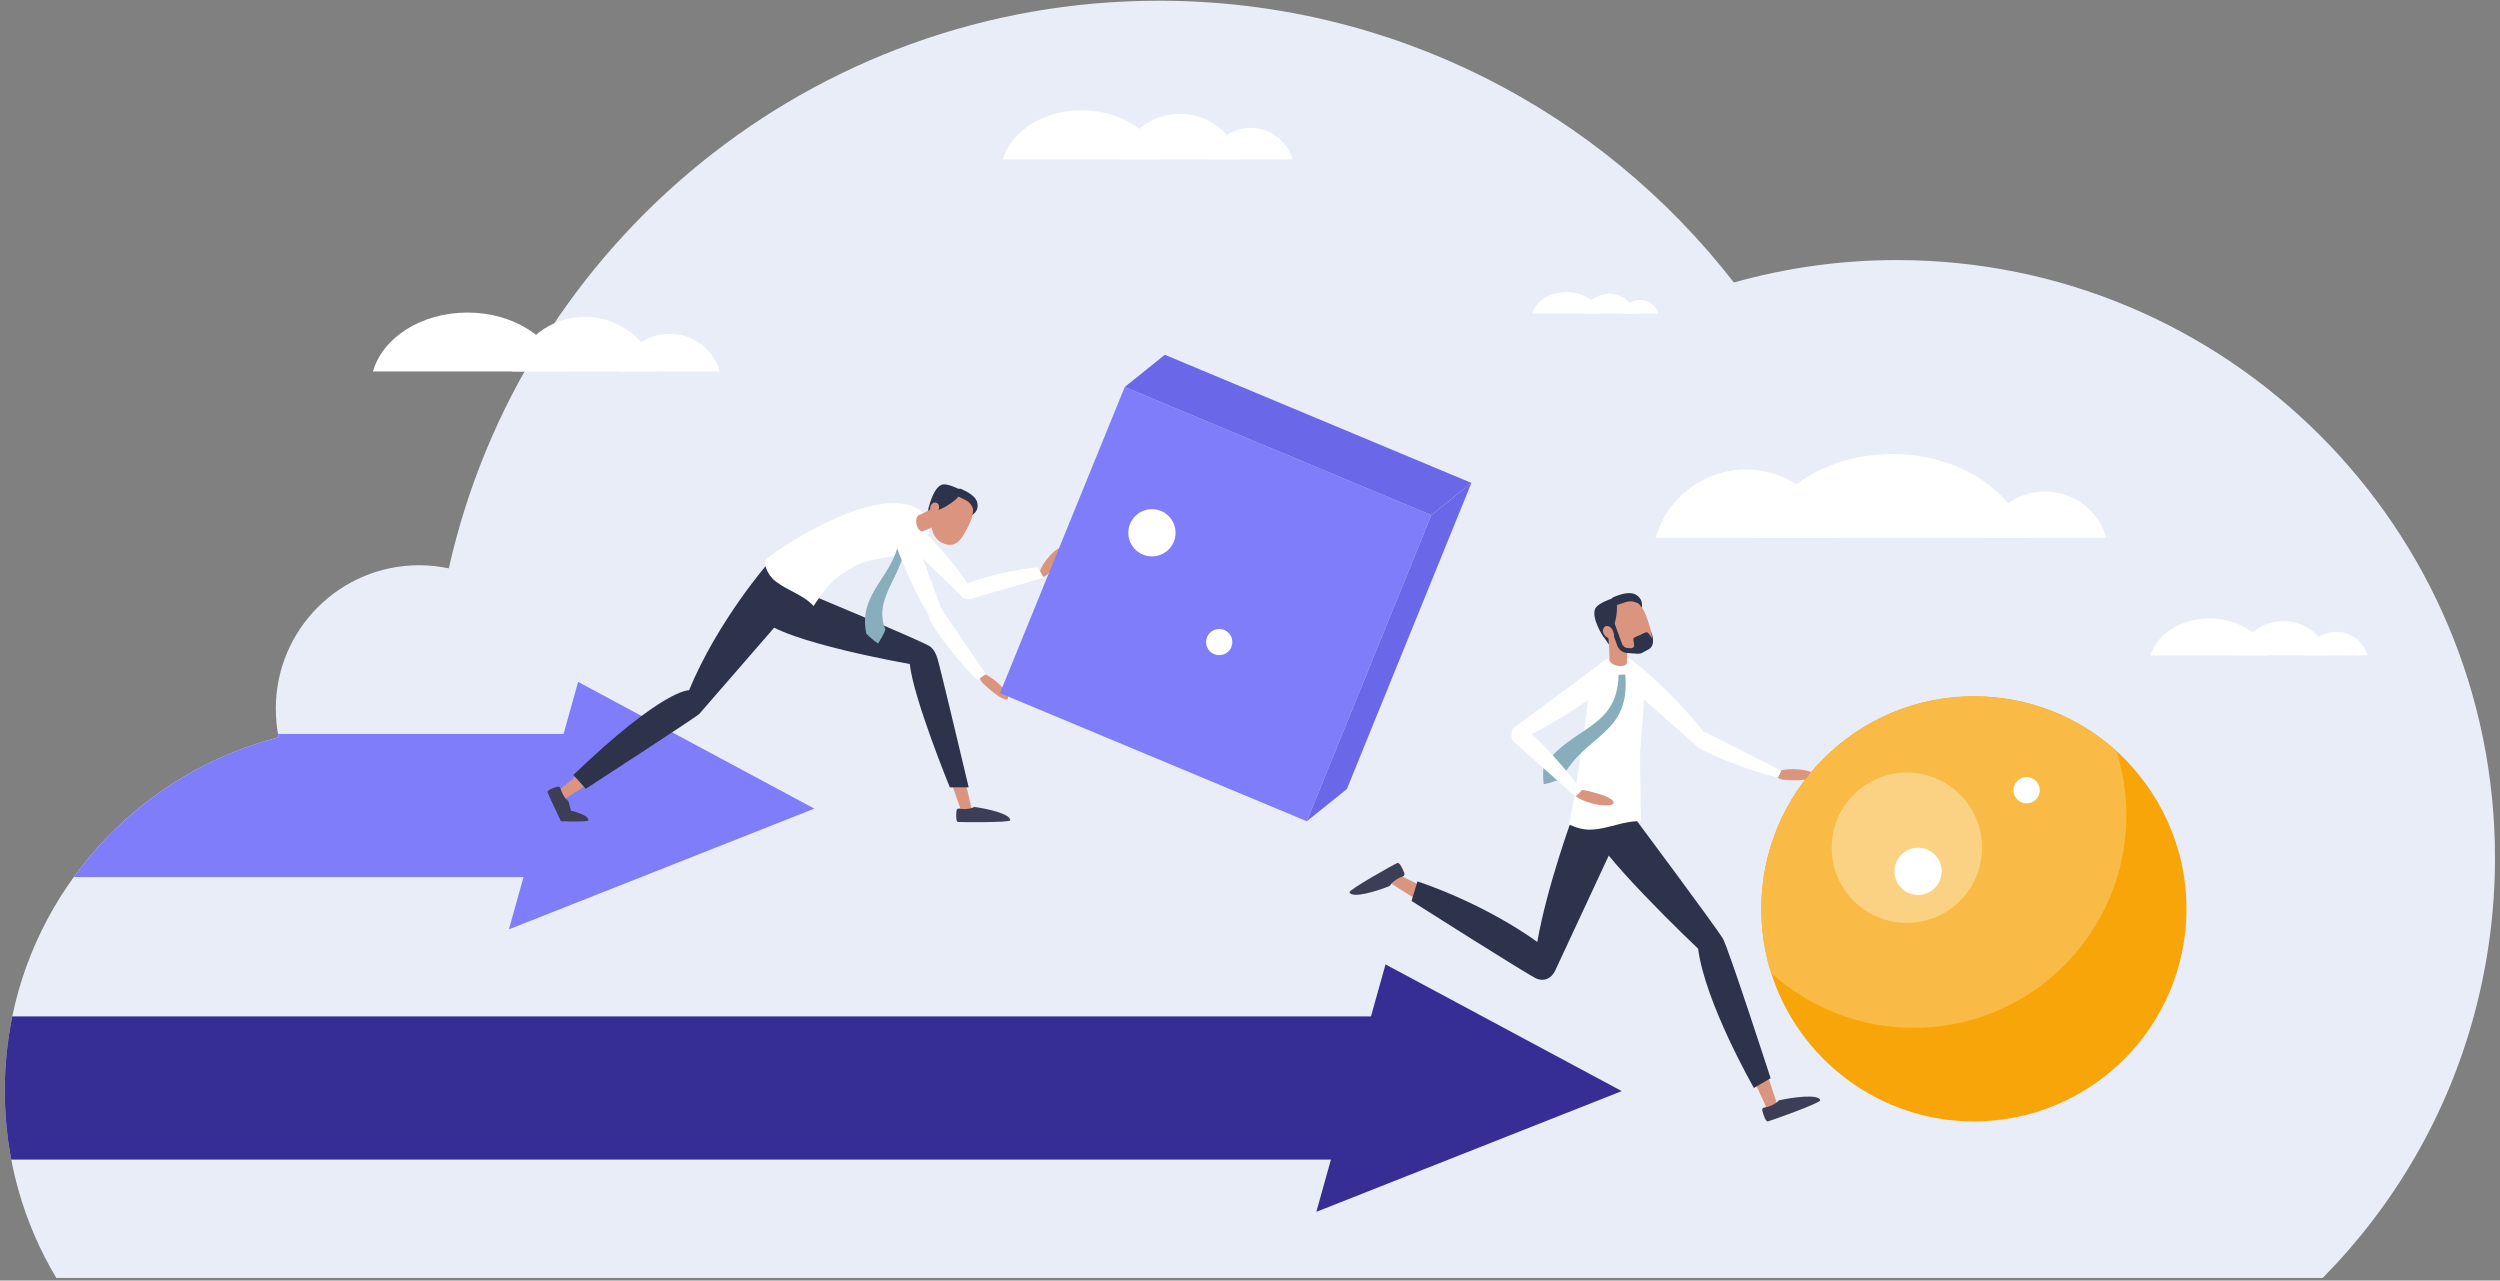
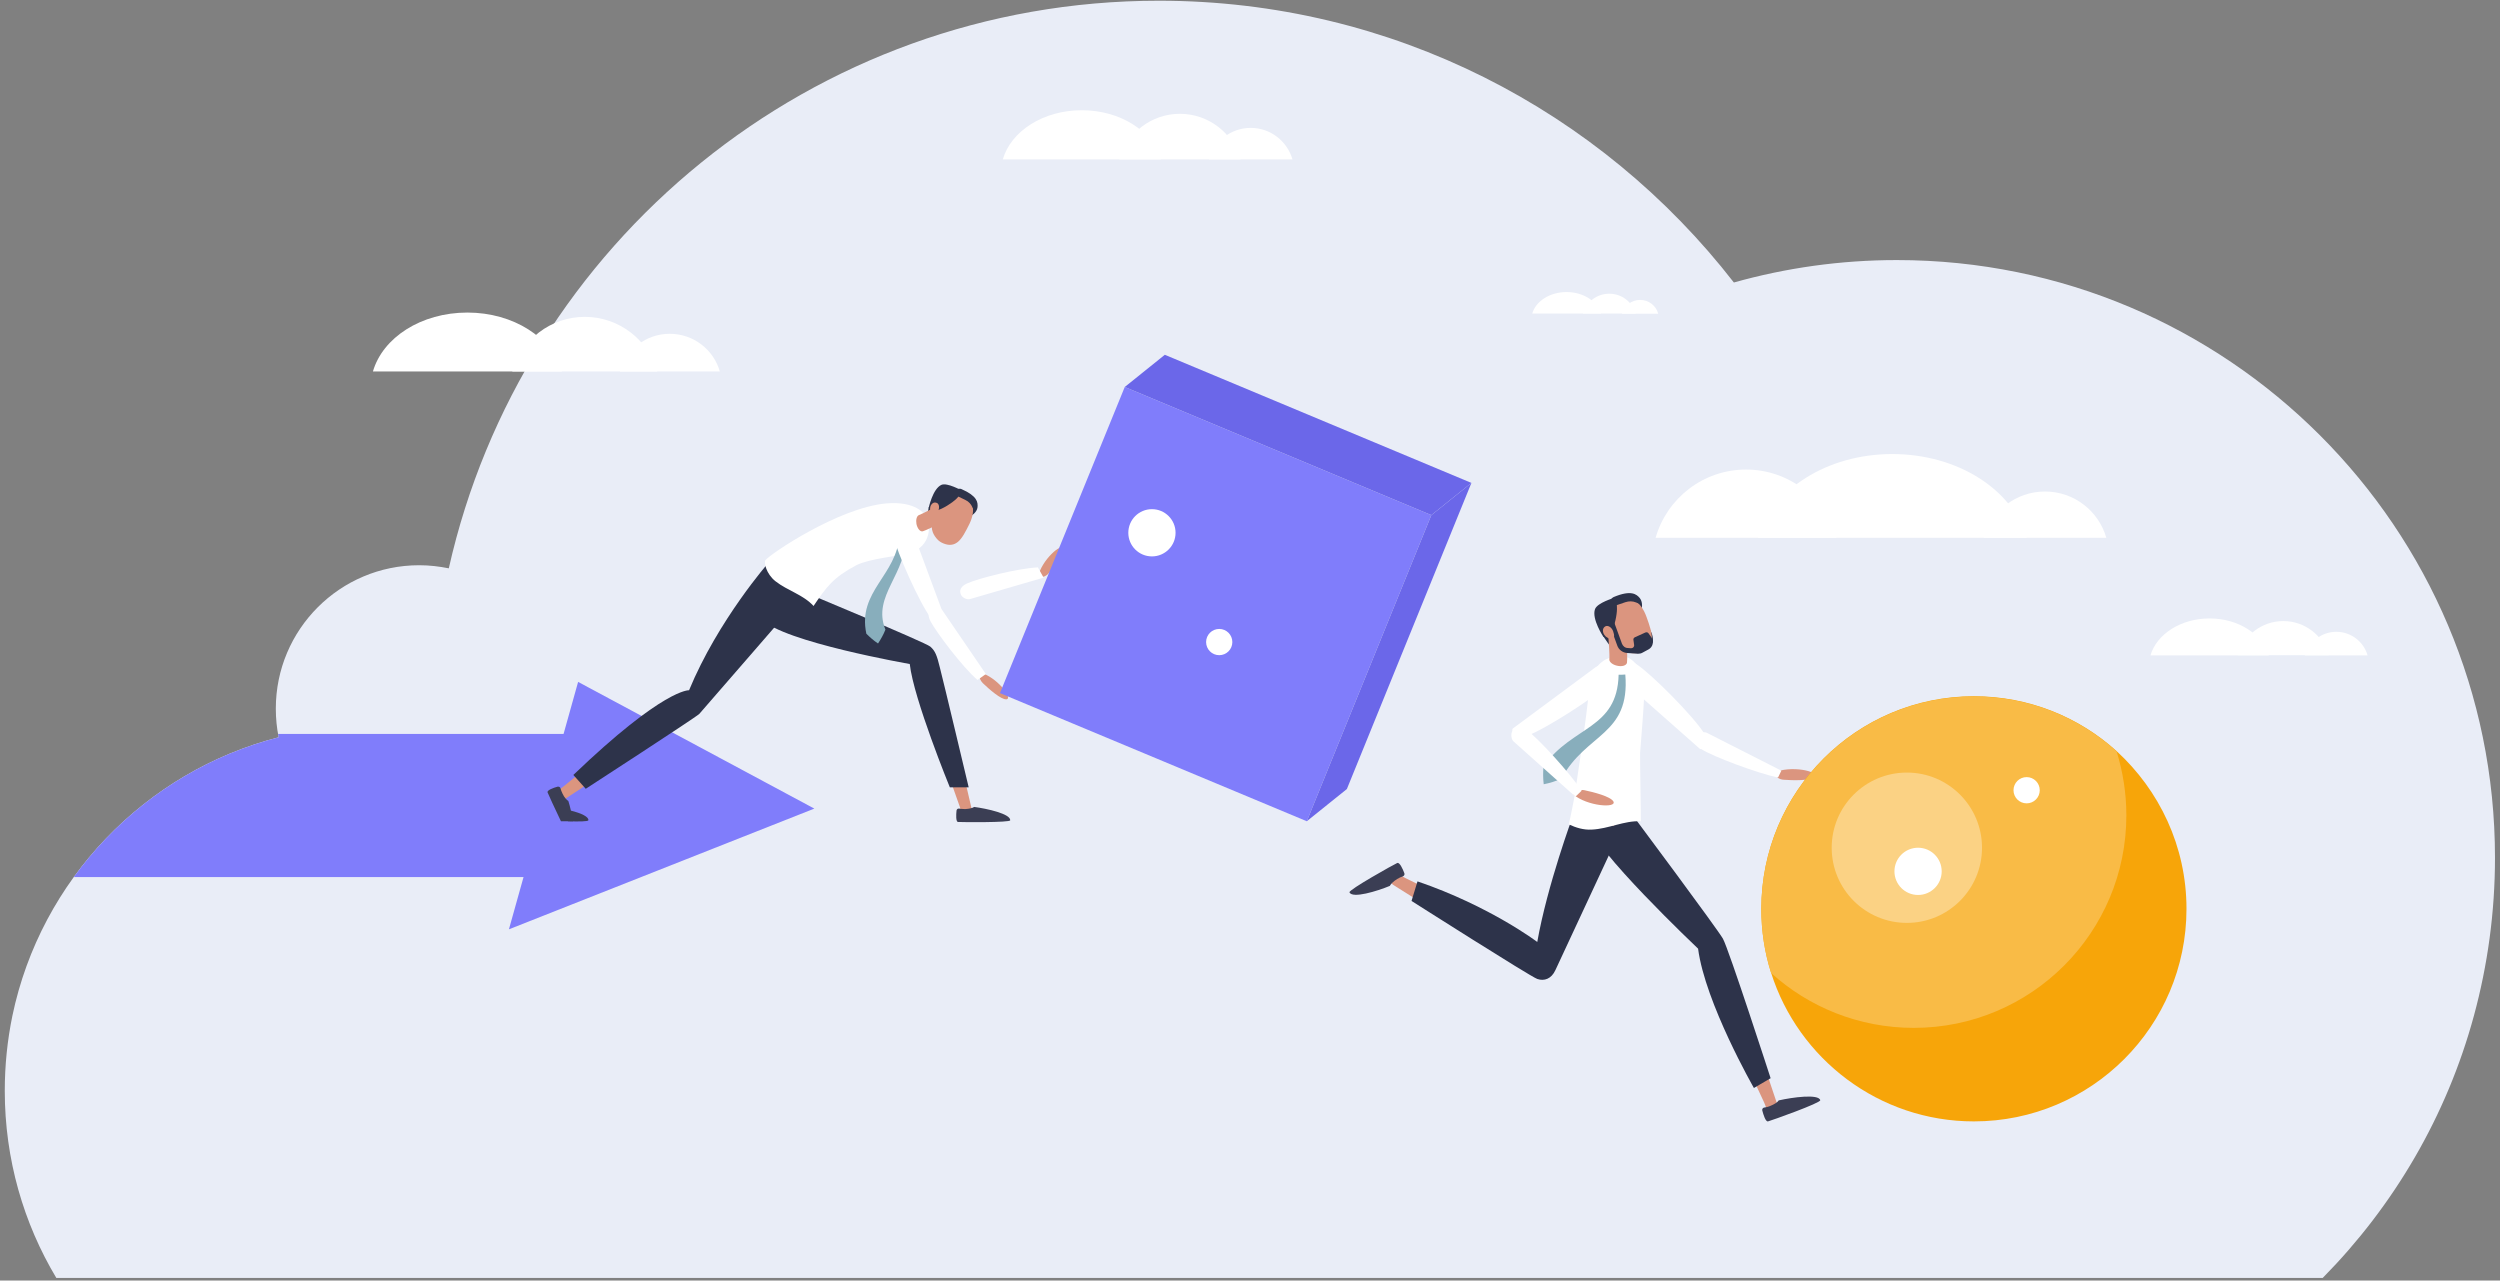
<svg xmlns="http://www.w3.org/2000/svg" xmlns:xlink="http://www.w3.org/1999/xlink" id="Layer_1" x="0px" y="0px" viewBox="0 0 1047.8 536.7" style="enable-background:new 0 0 1047.8 536.7;" xml:space="preserve">
  <rect x="0" y="0" width="1047.8" height="536.7" fill="#808080" stroke="none" />
  <style type="text/css">	.st0{fill:#E9EDF7;}	.st1{fill:#FFFFFF;}	.st2{clip-path:url(#SVGID_00000109025393620699721600000007004819498977927841_);}	.st3{fill:#362E94;}	.st4{clip-path:url(#SVGID_00000176752596503784320020000015489975309839920019_);}	.st5{fill:#807DFB;}	.st6{fill:#DB957F;}	.st7{fill:#3B3E54;}	.st8{fill:#2D334A;}	.st9{fill:#88AEBC;}	.st10{enable-background:new    ;}	.st11{fill:#6B67E9;}	.st12{fill:#F7A509;}	.st13{fill:#F9BB46;}	.st14{fill:#FBD284;}</style>
  <g>
    <path class="st0" d="M795,109c-23.7,0-46.6,3.3-68.3,9.4c-55.8-71.9-143-118.1-241-118.1c-145.4,0-267,101.7-297.6,237.9  c-4-0.8-8.1-1.3-12.4-1.3c-33.2,0-60.1,26.9-60.1,60.1c0,4.1,0.4,8.2,1.2,12c-56,14.4-99.7,59.7-111.6,116.7  C3.1,435.9,2,446.4,2,457.2c0,28.7,7.9,55.5,21.6,78.4h949.9c29.8-30.2,52-67.9,63.4-110c5.7-21,8.8-43.2,8.8-66.1  C1045.7,221.2,933.5,109,795,109z" />
    <g>
      <path class="st1" d="M245.1,132.8c14.4,0,26.6,9.7,30.4,22.9h-60.8C218.5,142.5,230.7,132.8,245.1,132.8z" />
      <path class="st1" d="M280.7,139.9c10,0,18.4,6.7,21,15.8h-41.9C262.3,146.6,270.7,139.9,280.7,139.9z" />
      <path class="st1" d="M235.5,155.7c-4.1-14.1-20.2-24.7-39.6-24.7s-35.5,10.5-39.6,24.7H235.5z" />
    </g>
    <g>
      <path class="st1" d="M674.5,123.1c5.2,0,9.7,3.5,11,8.3h-22.1C664.8,126.6,669.2,123.1,674.5,123.1z" />
      <path class="st1" d="M687.4,125.7c3.6,0,6.7,2.4,7.6,5.8h-15.2C680.7,128.1,683.8,125.7,687.4,125.7z" />
      <path class="st1" d="M671,131.4c-1.5-5.1-7.4-9-14.4-9s-12.9,3.8-14.4,9H671z" />
    </g>
    <g>
      <path class="st1" d="M957,260.3c9,0,16.7,6.1,19,14.3h-38.1C940.3,266.4,947.9,260.3,957,260.3z" />
      <path class="st1" d="M979.2,264.8c6.2,0,11.5,4.2,13.1,9.9H966C967.7,269,973,264.8,979.2,264.8z" />
      <path class="st1" d="M950.9,274.7c-2.6-8.8-12.7-15.5-24.8-15.5s-22.2,6.6-24.8,15.5H950.9z" />
    </g>
    <g>
      <path class="st1" d="M494.5,47.7c12.1,0,22.2,8.1,25.4,19.1h-50.8C472.3,55.8,482.5,47.7,494.5,47.7z" />
      <path class="st1" d="M524.2,53.6c8.3,0,15.3,5.6,17.5,13.2h-35C508.9,59.2,515.9,53.6,524.2,53.6z" />
      <path class="st1" d="M486.5,66.8c-3.4-11.8-16.9-20.6-33.1-20.6s-29.7,8.8-33.1,20.6H486.5z" />
    </g>
    <g>
      <g>
        <g>
          <defs>
-             <path id="SVGID_1_" d="M795,109c-23.7,0-46.6,3.3-68.3,9.4c-55.8-71.9-143-118.1-241-118.1c-145.4,0-267,101.7-297.6,237.9      c-4-0.8-8.1-1.3-12.4-1.3c-33.2,0-60.1,26.9-60.1,60.1c0,4.1,0.4,8.2,1.2,12c-56,14.4-99.7,59.7-111.6,116.7      C3.1,435.9,2,446.4,2,457.2c0,28.7,7.9,55.5,21.6,78.4h949.9c29.8-30.2,52-67.9,63.4-110c5.7-21,8.8-43.2,8.8-66.1      C1045.7,221.2,933.5,109,795,109z" />
-           </defs>
+             </defs>
          <clipPath id="SVGID_00000044170276444345502200000013093007805042068920_">
            <use xlink:href="#SVGID_1_" style="overflow:visible;" />
          </clipPath>
          <g style="clip-path:url(#SVGID_00000044170276444345502200000013093007805042068920_);">
-             <rect x="-24.9" y="426" class="st3" width="619.3" height="60" />
            <polygon class="st3" points="679.7,457.3 580.7,404.2 551.7,507.9      " />
          </g>
        </g>
      </g>
      <g>
        <g>
          <defs>
            <path id="SVGID_00000023964763348619529400000008679310617699829672_" d="M795,109c-23.7,0-46.6,3.3-68.3,9.4      c-55.8-71.9-143-118.1-241-118.1c-145.4,0-267,101.7-297.6,237.9c-4-0.8-8.1-1.3-12.4-1.3c-33.2,0-60.1,26.9-60.1,60.1      c0,4.1,0.4,8.2,1.2,12c-56,14.4-99.7,59.7-111.6,116.7C3.1,435.9,2,446.4,2,457.2c0,28.7,7.9,55.5,21.6,78.4h949.9      c29.8-30.2,52-67.9,63.4-110c5.7-21,8.8-43.2,8.8-66.1C1045.7,221.2,933.5,109,795,109z" />
          </defs>
          <clipPath id="SVGID_00000090989442324009097680000012908438673615873424_">
            <use xlink:href="#SVGID_00000023964763348619529400000008679310617699829672_" style="overflow:visible;" />
          </clipPath>
          <g style="clip-path:url(#SVGID_00000090989442324009097680000012908438673615873424_);">
            <rect x="-363.3" y="307.6" class="st5" width="619.3" height="60" />
            <polygon class="st5" points="341.3,338.9 242.3,285.8 213.3,389.5      " />
          </g>
        </g>
      </g>
    </g>
    <g>
      <path class="st6" d="M326.8,263.2c-6.5-4.4-6.1-8.7-5-11.2c0-0.2,0.1-0.4,0.1-0.6c0.7-2.2,3.1-3.4,5.4-2.6l61.3,22.4   c1,0.3,1.5,1.4,1.2,2.4c-0.1,0.3-0.3,0.6-0.5,0.8c-1.5,1.9-3.9,2.9-6.3,2.5C370.2,275,335.2,268.9,326.8,263.2z" />
      <path class="st6" d="M383.9,277.6c0.5-2.5,1.5-3.9,3.6-4.5c2.3-0.6,4.6,0.8,5.1,3.1l14.8,63.5c0.2,1-1,2.2-2,2.5s-2-0.3-2.3-1.3   l-0.8-2.7C387.5,295.9,382.6,286.5,383.9,277.6z" />
      <path class="st6" d="M286.9,291.7c2.5-0.4,4.2,0.1,5.4,1.8c1.3,1.9,0.8,4.6-1.2,5.8L236.6,335c-0.9,0.6-2.5-0.2-3.1-1.1   c-0.6-0.8-0.4-2,0.4-2.6l2.3-1.7C271,301.4,278.2,293.6,286.9,291.7z" />
      <path class="st6" d="M321.4,242.3c6.3-4.6,10.2-2.9,12.2-0.9c0.2,0.1,0.3,0.2,0.5,0.3c1.9,1.4,2.1,4.1,0.6,5.9L293,297.8   c-0.7,0.8-1.8,0.9-2.6,0.3c-0.3-0.2-0.5-0.5-0.6-0.8c-1.3-2-1.5-4.6-0.3-6.8C295.7,279.2,313.2,248.3,321.4,242.3z" />
      <path class="st7" d="M408.3,338.2c-0.7,0.5-2.1,0.8-3.8,0.9c-0.9,0-1.8-0.1-2.5-0.2c-0.5-0.1-1,0.2-1.1,0.8   c-0.2,1.8-0.3,4.7,0.6,4.8c1.4,0.1,21.9,0.3,21.9-0.7C423.6,341.1,413.6,338.9,408.3,338.2z" />
      <g>
        <path class="st7" d="M238.2,335.7c-0.7-0.4-1.7-1.5-2.4-3c-0.4-0.8-0.7-1.6-0.9-2.3c-0.1-0.5-0.6-0.8-1.2-0.7    c-1.8,0.5-4.5,1.5-4.2,2.4c0.3,0.8,3.1,6.9,5.6,12.1h5C239.7,341.2,238.9,337.9,238.2,335.7z" />
        <path class="st7" d="M238,344.2c4.5,0.2,8.5,0.1,8.6-0.4c0.2-1.4-2.7-2.9-7.5-4.1L238,344.2z" />
      </g>
      <path class="st8" d="M322.3,235.6c0,0-21.3,24.2-33.5,53.7c0,0-10.5-0.9-48.5,35.5l5.2,5.8c0,0,46.4-30.1,47.6-31.4   s43.9-50.6,43.9-50.6L322.3,235.6z" />
      <path class="st8" d="M336,247.7c0,0,51.8,21.5,53.9,23.3s2.8,3.8,4,8.7c1.3,4.9,12.1,50.3,12.1,50.3h-7.9c0,0-15.2-37.1-16.8-51.7   c0,0-53.3-9.3-61.9-18.7L336,247.7z" />
      <path class="st6" d="M435.8,241.9c1.4,0.1,2.8-0.5,3.7-1.6c2.3-2.7,6.6-8,6.2-10.2c-0.5-3-9.2,4.6-10.7,11.8H435.8z" />
-       <path class="st1" d="M380.6,216.4c-4-2.9-6,0.8-6.1,0.9c-1.1,0.9-0.9,3.8,0.3,5.1l28.6,27.9c0.4,0.5,1.2-0.2,1.8-0.6   c0.2-0.1,0.3-0.3,0.4-0.5c0.8-1.3,0.7-3.3-0.1-4.6C401.6,237.6,385.8,220.2,380.6,216.4z" />
      <g>
        <path class="st1" d="M435,237.8c-8.3,0.4-24.7,4.5-29.6,6.7c-4,1.8-2.8,4.2-2.8,4.3c0.2,1.3,2.3,2.7,3.9,2.3l30.9-9L435,237.8z" />
      </g>
      <g>
        <path class="st1" d="M358.9,236.9c5.2-2.7,18.2-4,21.7-4.9c10.5-2.8,9.5-13.1,7.3-15.9c-0.4-0.5-3.9-6.2-16.5-5.1    c-19.9,1.8-48.5,21.1-50.6,23.8c-0.7,0.9,0.3,5.7,4.2,8.8c5.1,4,11.6,5.6,16,10.4c0,0,0.1-0.1-0.1,0.1    C346.3,246.1,349.1,242.1,358.9,236.9z" />
      </g>
      <path class="st8" d="M389.3,212.5c0,0.3-1.4,5.9-0.7,6.5c1,0.8,3-2.8,3-2.8L389.3,212.5z" />
      <path class="st8" d="M406.9,216.3c0,0,2.6-1.5,2.8-3.7c0.2-2.1-0.1-4.7-6.7-7.6c-0.9-0.4-2-0.1-2.6,0.8l-1.6,2.4L406.9,216.3z" />
      <path class="st6" d="M392.9,213.1c-1.9,3.8-3.1,7.1-1.9,10.1c0.4,1,1.1,2.1,2.1,3.1c0.6,0.6,1.4,1.1,2.4,1.5c2.5,1,4.4,0.6,6-0.7   c1.8-1.5,3.2-4.3,4.8-7.5c2.9-6,1.4-10.5-2.2-12.3C400.3,205.4,395.8,207.1,392.9,213.1z" />
      <path class="st6" d="M395.3,210.6l3.5,6.1c-0.8,0.5-8.8,4.9-12.1,6c-1.1,0.2-2.2-1.2-2.6-3.1c-0.3-1.7,0.1-3.3,1-3.7l0,0   C387,215.2,392.3,212.3,395.3,210.6z" />
      <path class="st8" d="M389.2,213c0,0,1.2,1.4,3.2,1c2.7-0.6,6.7-3.3,8.2-4.7c2.6-2.5,2.3-3.8,2.3-3.8s-5.9-3.3-8.3-2.3   C390.9,204.8,389.2,213,389.2,213z" />
      <path class="st6" d="M390.1,211.9c-0.6,1.3-0.2,3.6,0.8,4.1s1.7-0.5,2.3-1.8c0.6-1.3,0.5-2.9-0.5-3.4   C391.8,210.4,390.8,210.6,390.1,211.9z" />
      <path class="st8" d="M400.8,207.7l3.9,1.9c1.3,0.6,2.3,1.7,2.9,3.1l0.8,1.8V210l-2.5-2.7l-4.1-1.7L400.8,207.7z" />
      <path class="st6" d="M410.5,282.5c-0.2,1.4,0.4,2.8,1.4,3.8c2.6,2.5,7.7,7,9.9,6.8c3-0.3-4.1-9.5-11.2-11.3L410.5,282.5z" />
      <g>
        <path class="st1" d="M409.7,285c-6.3-5.4-17.2-19.9-19.7-24.6c-2-3.9,0.4-5.1,0.4-5.2c1-0.9,3.5-0.7,4.5,0.5l18.3,26.8L409.7,285    z" />
      </g>
      <g>
        <path class="st9" d="M377,224.1c-1,17.1-17.7,23.6-13.9,41.5c1.5,1.5,3.1,2.9,4.9,4.1c1.2-1.8,2.3-3.8,3.1-5.8    c-5.8-14.3,9.4-23.6,8.4-39.6C378.6,224.2,377.8,224.2,377,224.1z" />
      </g>
      <path class="st1" d="M374.5,224.9c-1-4.8,3.2-5.1,3.3-5.2c1.3-0.7,3.8,0.7,4.5,2.4l13.9,37.5c0.3,0.6-0.7,1.1-1.2,1.4   c-0.2,0.1-0.4,0.1-0.6,0.1c-1.5,0.2-3.3-0.7-4.2-2C385.3,252.7,375.8,231.1,374.5,224.9z" />
    </g>
    <g>
      <g>
        <g class="st10">
          <g>
            <polygon class="st5" points="471.4,162.2 419.1,290.5 547.7,344.2 599.9,215.9      " />
          </g>
          <g>
            <polygon class="st11" points="547.7,344.2 564.5,330.7 616.7,202.4 599.9,215.9      " />
          </g>
          <g>
            <polygon class="st11" points="599.9,215.9 616.7,202.4 488.2,148.7 471.4,162.2      " />
          </g>
        </g>
      </g>
    </g>
    <g>
      <path class="st1" d="M857.1,206c12.2,0,22.5,8.2,25.7,19.4h-51.4C834.6,214.2,844.9,206,857.1,206z" />
      <path class="st1" d="M731.8,196.8c18,0,33.2,12.1,37.9,28.6h-75.8C698.6,208.9,713.8,196.8,731.8,196.8z" />
      <path class="st1" d="M849.4,225.4c-5.8-20.1-28.8-35.1-56.3-35.1s-50.5,15-56.3,35.1H849.4z" />
    </g>
    <g>
      <path class="st6" d="M671,350.5c-3.2-7.8-0.3-11.5,2.3-13.1c0.1-0.2,0.3-0.3,0.5-0.4c2-1.6,4.9-1.2,6.4,0.9l41.5,57   c0.7,0.9,0.5,2.2-0.4,2.8c-0.3,0.2-0.6,0.4-1,0.4c-2.5,0.8-5.2,0.3-7.2-1.5C703,387.1,675.2,360.7,671,350.5z" />
      <path class="st6" d="M713.4,398.8c0.3-2.7,1.2-4.4,3.4-5.2c2.4-0.9,5,0.4,5.8,2.8l22.4,66.8c0.3,1.1-0.9,2.5-1.9,2.9   s-2.2-0.1-2.6-1.2l-1.1-2.8C719.1,418.2,713,408.5,713.4,398.8z" />
      <path class="st7" d="M745.5,461.2c-0.5,0.8-1.8,1.6-3.5,2.3c-0.9,0.4-1.8,0.6-2.6,0.7c-0.6,0.1-0.9,0.6-0.8,1.2   c0.5,1.9,1.4,4.8,2.4,4.6c1.5-0.4,22.3-7.8,21.9-8.9C762.2,458.4,751.2,459.9,745.5,461.2z" />
      <path class="st8" d="M684.6,342.1c0,0,35.1,47.1,37.5,51.3s20,58.5,20,58.5l-7,4.1c0,0-20.4-35.6-23.4-58.4   c0,0-45.2-42.8-45.4-51.9L684.6,342.1z" />
      <path class="st6" d="M649,400.7c1.5,2.3,1.8,4.2,0.7,6.1c-1.3,2.2-4.1,2.8-6.3,1.5l-59.6-37.5c-0.9-0.6-0.9-2.5-0.3-3.5   c0.6-1,1.8-1.3,2.8-0.8l2.7,1.5C632.3,389.4,643.2,392.9,649,400.7z" />
      <path class="st6" d="M662.9,340c5.1-6.7,9.7-6.1,12.4-4.7c0.2,0,0.4,0.1,0.6,0.2c2.3,0.9,3.5,3.6,2.5,5.9l-28.1,64.7   c-0.4,1-1.6,1.5-2.7,1.1c-0.3-0.1-0.6-0.4-0.8-0.6c-2-1.7-2.9-4.4-2.3-7C647.5,386.1,656.2,348.7,662.9,340z" />
      <path class="st7" d="M582.5,371.3c0.4-0.8,1.5-1.9,3.1-2.9c0.8-0.5,1.7-0.9,2.4-1.1c0.5-0.2,0.8-0.8,0.6-1.3c-0.7-1.9-2-4.7-3-4.3   c-1.4,0.6-20.5,11.3-20,12.3C566.8,376.7,577.2,373.5,582.5,371.3z" />
      <path class="st8" d="M659.2,342.1c0,0-10.7,28.9-14.9,52.7c0,0-19.8-15-50.2-25.4l-2.5,8.2c0,0,49.8,31.7,52.7,32.7s5.9,0,7.6-3.7   c1.7-3.7,27.8-59.7,27.8-59.7L659.2,342.1z" />
      <path class="st1" d="M685.9,278.4c-4.4-2.9-6.4,1.2-6.5,1.3c-1.2,1-0.8,4.1,0.6,5.5l32.4,28.6c0.5,0.5,1.3-0.3,1.9-0.7   c0.2-0.2,0.3-0.3,0.4-0.5c0.8-1.4,0.5-3.6-0.3-5C709.7,300,691.7,282.1,685.9,278.4z" />
      <path class="st6" d="M743.8,324.6c0.8,1.3,2.2,2.1,3.7,2.2c3.9,0.3,11.2,0.5,12.9-1.2c2.3-2.3-9.9-5-17.1-1.7L743.8,324.6z" />
      <g>
        <path class="st1" d="M745.2,325.9c-8.8-1.9-27.3-8.8-32.1-11.9c-4-2.6-2.3-5-2.3-5.1c0.4-1.4,3-2.5,4.5-1.8l31.3,15.9    L745.2,325.9z" />
      </g>
      <g>
        <path class="st1" d="M687.4,315.6c0-1,2.3-26.3,1.7-29.4c-2-9.1-7.4-13.8-15.7-10c-0.5,0.2-7,3.1-7.5,13.2    c-0.3,7.6-5.8,42.9-6.1,45c-0.1,0.6-1.7,8.8-2,9.8c-0.1,0.4-0.2,0.9-0.3,1.3c3,1.4,6.2,2.4,9.6,2.2c7.1-0.3,13.5-3.8,20.6-3.5    l0,0C687.8,343.1,687.3,317.9,687.4,315.6z" />
      </g>
      <g>
        <path class="st9" d="M678.4,282.8c-0.6,23-19.3,21.2-31.5,38.4c-0.2,2.6-0.2,5,0.1,7.5c2.6-0.5,5-1.3,7.4-2.3    c10.4-19.3,28.9-18.1,26.8-43.7C680.3,282.8,679.4,282.8,678.4,282.8z" />
      </g>
      <path class="st8" d="M692.7,269.6c0,0,0.6-3.4-1.4-5.9s-2.4,0.9-2.4,0.9L692.7,269.6z" />
      <path class="st8" d="M671.8,266.4c0.2,0.3,3.5,5.6,4.5,5.5c1.4-0.1,0.1-4.5,0.1-4.5L671.8,266.4z" />
      <path class="st8" d="M688,255.7c0,0,0.8-3.1-0.7-5c-1.4-1.7-3.7-3.5-10.9-0.5c-1,0.4-1.6,1.5-1.4,2.6l0.6,3.1L688,255.7z" />
      <path class="st6" d="M675,264c1.6,4.3,3.2,7.8,6.4,9.1c1.1,0.5,2.5,0.8,4,0.7c0.9-0.1,1.9-0.3,3-0.7c2.7-1.2,3.8-2.9,3.9-5.1   c0.2-2.6-0.9-5.8-2.2-9.4c-2.4-6.8-7-9.1-11.2-7.6C674.7,252.6,672.5,257.2,675,264z" />
      <path class="st6" d="M673.8,264l7.5-0.8c0.1,1,1,10.9,0.6,14.6c-0.3,1.2-2.2,1.7-4.2,1.2c-1.8-0.4-3.2-1.5-3.2-2.6l0,0   C674.7,274.2,674.2,267.6,673.8,264z" />
      <path class="st8" d="M672,266.9c0,0,2,0.2,3.2-1.8c1.6-2.6,2.5-7.6,2.5-9.8c0.1-3.9-1.2-4.7-1.2-4.7s-7,2-8,4.7   C667,259.4,672,266.9,672,266.9z" />
      <path class="st8" d="M676.2,259.9l3.6,9.9c0.4,1,1.3,1.8,2.5,1.8l1.3,0.1c0.8,0,1.4-0.6,1.3-1.4l-0.3-2.1   c-0.1-0.5,0.2-0.9,0.6-1.1l4.4-2c0.5-0.2,1-0.1,1.3,0.3l1.2,1.7c1.2,1.7,0.7,4.1-1.2,5.1l-2.6,1.4c-0.5,0.3-1.2,0.4-1.8,0.4h-0.1   h-0.1l0,0l-1-0.1l0,0l-3.2-0.2c-2-0.1-3.7-1.4-4.3-3.2l-3.6-9.9L676.2,259.9z" />
      <path class="st6" d="M672,265.3c0.5,1.5,2.7,2.8,3.7,2.5c1.1-0.4,0.9-1.7,0.4-3.2s-1.9-2.5-3-2.2   C672.1,262.8,671.5,263.8,672,265.3z" />
      <path class="st8" d="M676.8,253.9l4.4-1.5c1.5-0.5,3.1-0.5,4.5,0.1l2,0.8l-3.5-3.4l-4-0.1l-4.4,1.9L676.8,253.9z" />
      <path class="st1" d="M674.2,286.7c3.7-3.7,0.2-6.5,0.1-6.6c-0.8-1.4-3.9-1.6-5.5-0.5l-34.7,25.7c-0.6,0.4,0,1.4,0.3,2   c0.1,0.2,0.3,0.4,0.5,0.5c1.2,1.1,3.4,1.3,4.9,0.7C648,305.5,669.3,291.6,674.2,286.7z" />
      <path class="st6" d="M659.9,332.3c1.2-1,2.7-1.4,4.2-1.1c3.8,0.8,10.9,2.6,12.1,4.7c1.6,2.9-10.9,2.1-16.9-3L659.9,332.3z" />
      <g>
        <path class="st1" d="M662.9,331.4c-5-7.5-18.3-22.1-23-25.4c-3.9-2.7-5.5-0.3-5.6-0.2c-1.1,0.9-1.2,3.7,0,4.9l26,23.2    L662.9,331.4z" />
      </g>
    </g>
    <g>
      <path class="st12" d="M916.4,380.9c0,49.2-39.9,89.1-89.1,89.1c-39.8,0-73.6-26.2-85-62.3c-2.7-8.5-4.1-17.5-4.1-26.8   c0-49.2,39.9-89.1,89.1-89.1c23,0,44,8.7,59.8,23C905,331.2,916.4,354.7,916.4,380.9z" />
      <path class="st13" d="M891.2,341.7c0,49.2-39.9,89.1-89.1,89.1c-23,0-44-8.7-59.8-23c-2.7-8.5-4.1-17.5-4.1-26.8   c0-49.2,39.9-89.1,89.1-89.1c23,0,44,8.7,59.8,23C889.7,323.3,891.2,332.3,891.2,341.7z" />
      <circle class="st14" cx="799.2" cy="355.3" r="31.5" />
    </g>
    <circle class="st1" cx="803.9" cy="365.2" r="9.9" />
    <circle class="st1" cx="482.8" cy="223.3" r="9.9" />
    <circle class="st1" cx="849.4" cy="331.2" r="5.5" />
    <circle class="st1" cx="511" cy="269.1" r="5.5" />
  </g>
</svg>